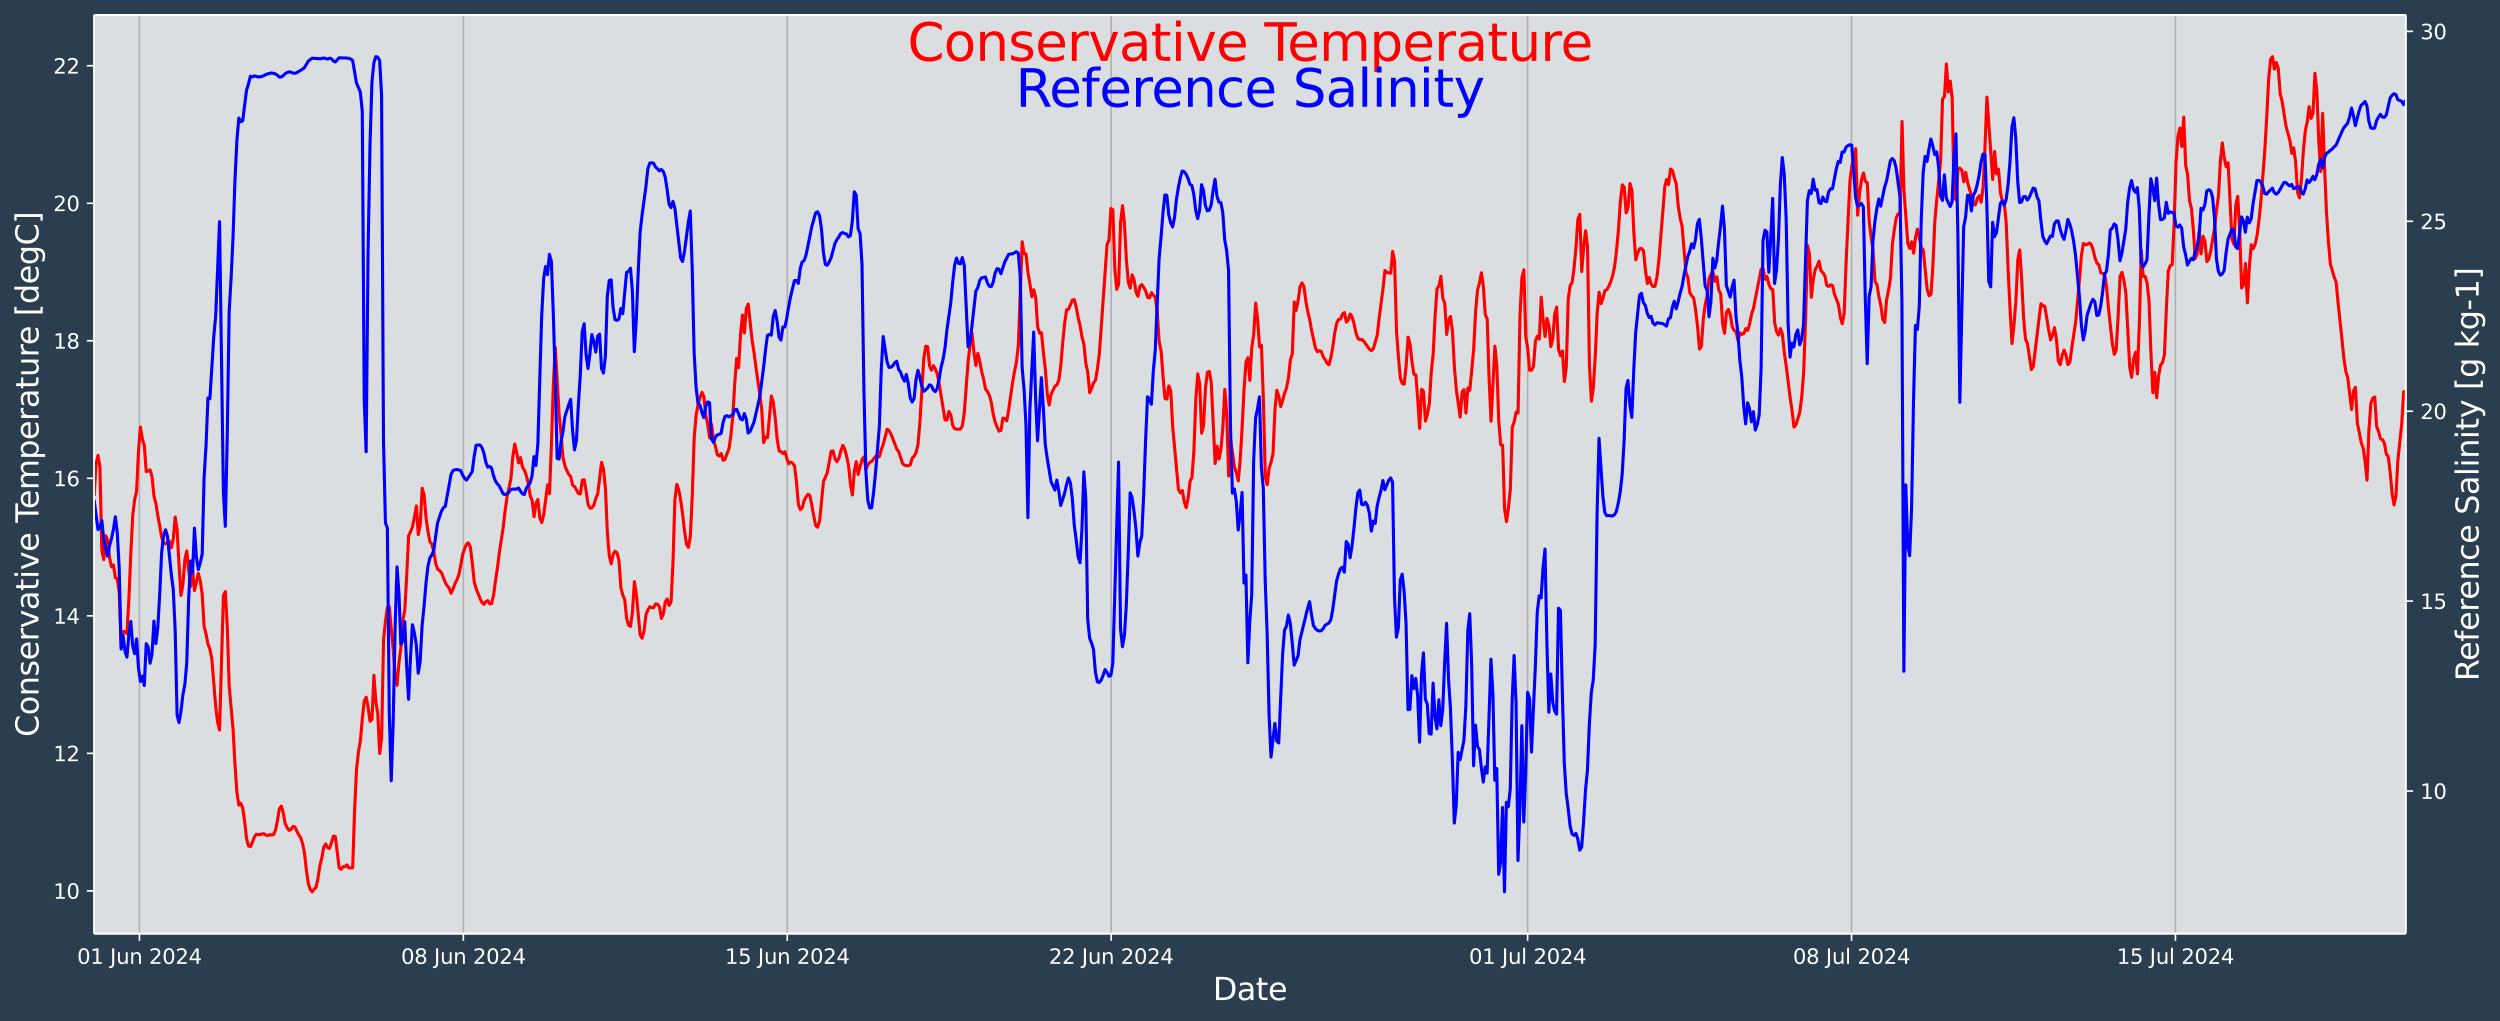
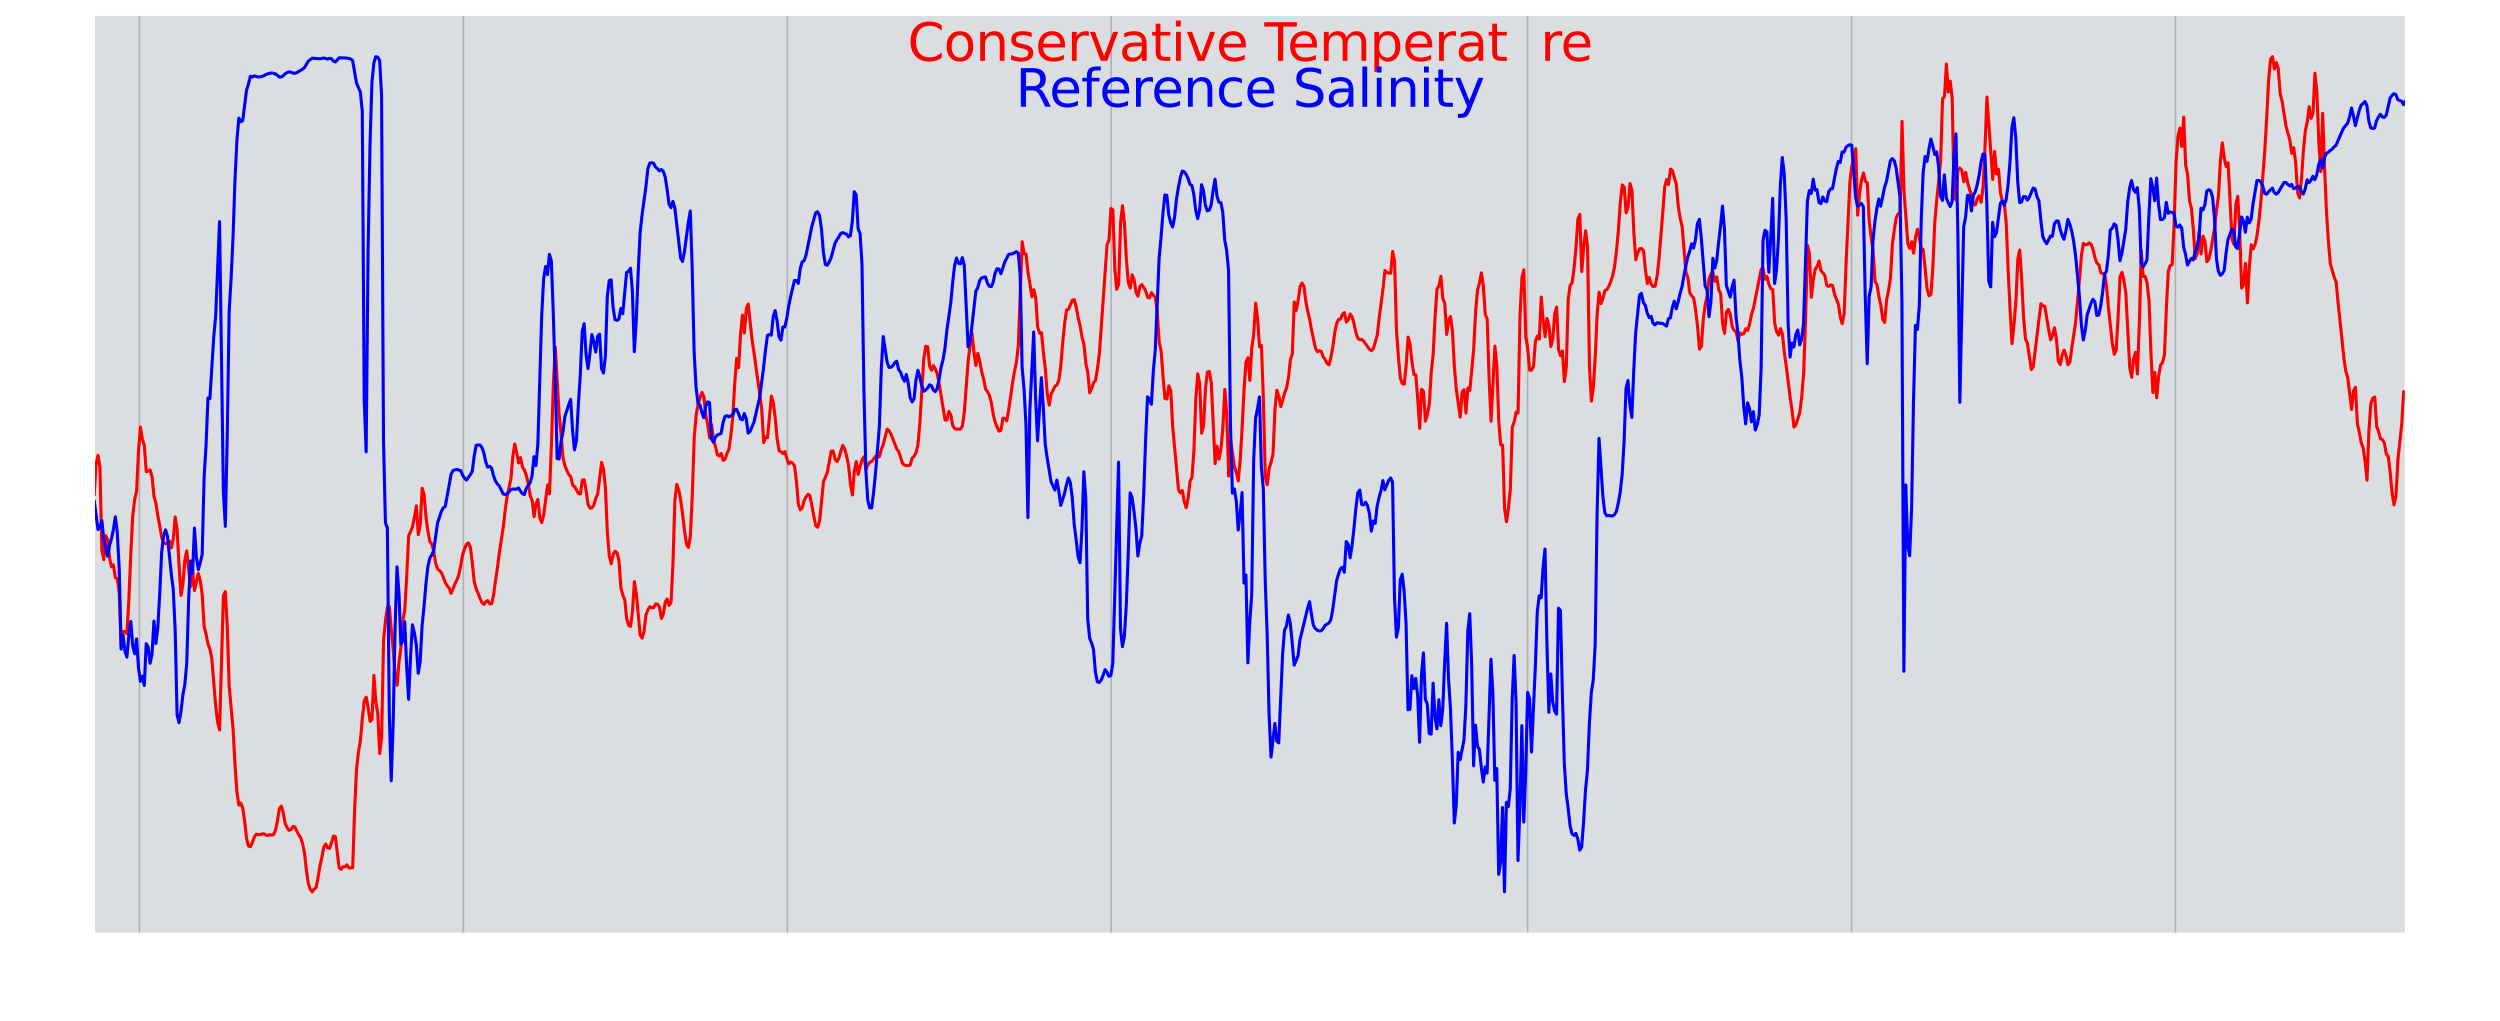
<svg xmlns="http://www.w3.org/2000/svg" xmlns:xlink="http://www.w3.org/1999/xlink" width="1206.9pt" height="493.12pt" version="1.1" viewBox="0 0 1206.9 493.12">
  <defs>
    <style type="text/css">*{stroke-linejoin: round; stroke-linecap: butt}</style>
  </defs>
  <g id="figure_1">
    <g id="patch_1">
-       <path d="m0 493.12h1206.9v-493.12h-1206.9z" fill="#2b3e50" />
-     </g>
+       </g>
    <g id="axes_1">
      <g id="patch_2">
        <path d="m45.442 450.72h1116v-443.52h-1116z" fill="#dbdee1" />
      </g>
      <g id="matplotlib.axis_1">
        <g id="xtick_1">
          <g id="line2d_1">
            <path d="m67.315 450.72v-443.52" clip-path="url(#p41178fe476)" fill="none" stroke="#b0b0b0" stroke-linecap="square" stroke-width=".8" />
          </g>
          <g id="line2d_2">
            <defs>
              <path id="m930bfb9e62" d="m0 0v3.5" stroke="#fff" stroke-width=".8" />
            </defs>
            <use x="67.315" y="450.72" fill="#ffffff" stroke="#ffffff" stroke-width=".8" xlink:href="#m930bfb9e62" />
          </g>
          <g id="text_1">
            <g transform="translate(37.237 465.32) scale(.1 -.1)" fill="#fff">
              <defs>
                <path id="DejaVuSans-30" transform="scale(.016)" d="m2034 4250q-487 0-733-480-245-479-245-1442 0-959 245-1439 246-480 733-480 491 0 736 480 246 480 246 1439 0 963-246 1442-245 480-736 480zm0 500q785 0 1199-621 414-620 414-1801 0-1178-414-1799-414-620-1199-620-784 0-1198 620-414 621-414 1799 0 1181 414 1801 414 621 1198 621z" />
                <path id="DejaVuSans-31" transform="scale(.016)" d="m794 531h1031v3560l-1122-225v575l1116 225h631v-4135h1031v-531h-2687v531z" />
                <path id="DejaVuSans-4a" transform="scale(.016)" d="m628 4666h631v-4341q0-844-320-1225t-1030-381h-240v531h197q418 0 590 235 172 234 172 840v4341z" />
                <path id="DejaVuSans-75" transform="scale(.016)" d="m544 1381v2119h575v-2097q0-497 193-746 194-248 582-248 465 0 735 297 271 297 271 810v1984h575v-3500h-575v538q-209-319-486-474-276-155-642-155-603 0-916 375-312 375-312 1097zm1447 2203z" />
                <path id="DejaVuSans-6e" transform="scale(.016)" d="m3513 2113v-2113h-575v2094q0 497-194 743-194 247-581 247-466 0-735-297-269-296-269-809v-1978h-578v3500h578v-544q207 316 486 472 280 156 646 156 603 0 912-373 310-373 310-1098z" />
-                 <path id="DejaVuSans-32" transform="scale(.016)" d="m1228 531h2203v-531h-2962v531q359 372 979 998 621 627 780 809 303 340 423 576 121 236 121 464 0 372-261 606-261 235-680 235-297 0-627-103-329-103-704-313v638q381 153 712 231 332 78 607 78 725 0 1156-363 431-362 431-968 0-288-108-546-107-257-392-607-78-91-497-524-418-433-1181-1211z" />
                <path id="DejaVuSans-34" transform="scale(.016)" d="m2419 4116-1594-2491h1594v2491zm-166 550h794v-3041h666v-525h-666v-1100h-628v1100h-2106v609l1940 2957z" />
              </defs>
              <use xlink:href="#DejaVuSans-30" />
              <use x="63.623" xlink:href="#DejaVuSans-31" />
              <use x="127.246" xlink:href="#DejaVuSans-20" />
              <use x="159.033" xlink:href="#DejaVuSans-4a" />
              <use x="188.525" xlink:href="#DejaVuSans-75" />
              <use x="251.904" xlink:href="#DejaVuSans-6e" />
              <use x="315.283" xlink:href="#DejaVuSans-20" />
              <use x="347.07" xlink:href="#DejaVuSans-32" />
              <use x="410.693" xlink:href="#DejaVuSans-30" />
              <use x="474.316" xlink:href="#DejaVuSans-32" />
              <use x="537.939" xlink:href="#DejaVuSans-34" />
            </g>
          </g>
        </g>
        <g id="xtick_2">
          <g id="line2d_3">
            <path d="m223.69 450.72v-443.52" clip-path="url(#p41178fe476)" fill="none" stroke="#b0b0b0" stroke-linecap="square" stroke-width=".8" />
          </g>
          <g id="line2d_4">
            <use x="223.686" y="450.72" fill="#ffffff" stroke="#ffffff" stroke-width=".8" xlink:href="#m930bfb9e62" />
          </g>
          <g id="text_2">
            <g transform="translate(193.61 465.32) scale(.1 -.1)" fill="#fff">
              <defs>
                <path id="DejaVuSans-38" transform="scale(.016)" d="m2034 2216q-450 0-708-241-257-241-257-662 0-422 257-663 258-241 708-241t709 242q260 243 260 662 0 421-258 662-257 241-711 241zm-631 268q-406 100-633 378-226 279-226 679 0 559 398 884 399 325 1092 325 697 0 1094-325t397-884q0-400-227-679-226-278-629-378 456-106 710-416 255-309 255-755 0-679-414-1042-414-362-1186-362-771 0-1186 362-414 363-414 1042 0 446 256 755 257 310 713 416zm-231 997q0-362 226-565 227-203 636-203 407 0 636 203 230 203 230 565 0 363-230 566-229 203-636 203-409 0-636-203-226-203-226-566z" />
              </defs>
              <use xlink:href="#DejaVuSans-30" />
              <use x="63.623" xlink:href="#DejaVuSans-38" />
              <use x="127.246" xlink:href="#DejaVuSans-20" />
              <use x="159.033" xlink:href="#DejaVuSans-4a" />
              <use x="188.525" xlink:href="#DejaVuSans-75" />
              <use x="251.904" xlink:href="#DejaVuSans-6e" />
              <use x="315.283" xlink:href="#DejaVuSans-20" />
              <use x="347.07" xlink:href="#DejaVuSans-32" />
              <use x="410.693" xlink:href="#DejaVuSans-30" />
              <use x="474.316" xlink:href="#DejaVuSans-32" />
              <use x="537.939" xlink:href="#DejaVuSans-34" />
            </g>
          </g>
        </g>
        <g id="xtick_3">
          <g id="line2d_5">
            <path d="m380.06 450.72v-443.52" clip-path="url(#p41178fe476)" fill="none" stroke="#b0b0b0" stroke-linecap="square" stroke-width=".8" />
          </g>
          <g id="line2d_6">
            <use x="380.056" y="450.72" fill="#ffffff" stroke="#ffffff" stroke-width=".8" xlink:href="#m930bfb9e62" />
          </g>
          <g id="text_3">
            <g transform="translate(349.98 465.32) scale(.1 -.1)" fill="#fff">
              <defs>
                <path id="DejaVuSans-35" transform="scale(.016)" d="m691 4666h2478v-532h-1900v-1143q137 47 274 70 138 23 276 23 781 0 1237-428 457-428 457-1159 0-753-469-1171-469-417-1322-417-294 0-599 50-304 50-629 150v635q281-153 581-228t634-75q541 0 856 284 316 284 316 772 0 487-316 771-315 285-856 285-253 0-505-56-251-56-513-175v2344z" />
              </defs>
              <use xlink:href="#DejaVuSans-31" />
              <use x="63.623" xlink:href="#DejaVuSans-35" />
              <use x="127.246" xlink:href="#DejaVuSans-20" />
              <use x="159.033" xlink:href="#DejaVuSans-4a" />
              <use x="188.525" xlink:href="#DejaVuSans-75" />
              <use x="251.904" xlink:href="#DejaVuSans-6e" />
              <use x="315.283" xlink:href="#DejaVuSans-20" />
              <use x="347.07" xlink:href="#DejaVuSans-32" />
              <use x="410.693" xlink:href="#DejaVuSans-30" />
              <use x="474.316" xlink:href="#DejaVuSans-32" />
              <use x="537.939" xlink:href="#DejaVuSans-34" />
            </g>
          </g>
        </g>
        <g id="xtick_4">
          <g id="line2d_7">
            <path d="m536.43 450.72v-443.52" clip-path="url(#p41178fe476)" fill="none" stroke="#b0b0b0" stroke-linecap="square" stroke-width=".8" />
          </g>
          <g id="line2d_8">
            <use x="536.426" y="450.72" fill="#ffffff" stroke="#ffffff" stroke-width=".8" xlink:href="#m930bfb9e62" />
          </g>
          <g id="text_4">
            <g transform="translate(506.35 465.32) scale(.1 -.1)" fill="#fff">
              <use xlink:href="#DejaVuSans-32" />
              <use x="63.623" xlink:href="#DejaVuSans-32" />
              <use x="127.246" xlink:href="#DejaVuSans-20" />
              <use x="159.033" xlink:href="#DejaVuSans-4a" />
              <use x="188.525" xlink:href="#DejaVuSans-75" />
              <use x="251.904" xlink:href="#DejaVuSans-6e" />
              <use x="315.283" xlink:href="#DejaVuSans-20" />
              <use x="347.07" xlink:href="#DejaVuSans-32" />
              <use x="410.693" xlink:href="#DejaVuSans-30" />
              <use x="474.316" xlink:href="#DejaVuSans-32" />
              <use x="537.939" xlink:href="#DejaVuSans-34" />
            </g>
          </g>
        </g>
        <g id="xtick_5">
          <g id="line2d_9">
            <path d="m737.47 450.72v-443.52" clip-path="url(#p41178fe476)" fill="none" stroke="#b0b0b0" stroke-linecap="square" stroke-width=".8" />
          </g>
          <g id="line2d_10">
            <use x="737.474" y="450.72" fill="#ffffff" stroke="#ffffff" stroke-width=".8" xlink:href="#m930bfb9e62" />
          </g>
          <g id="text_5">
            <g transform="translate(709.18 465.32) scale(.1 -.1)" fill="#fff">
              <defs>
                <path id="DejaVuSans-6c" transform="scale(.016)" d="m603 4863h575v-4863h-575v4863z" />
              </defs>
              <use xlink:href="#DejaVuSans-30" />
              <use x="63.623" xlink:href="#DejaVuSans-31" />
              <use x="127.246" xlink:href="#DejaVuSans-20" />
              <use x="159.033" xlink:href="#DejaVuSans-4a" />
              <use x="188.525" xlink:href="#DejaVuSans-75" />
              <use x="251.904" xlink:href="#DejaVuSans-6c" />
              <use x="279.688" xlink:href="#DejaVuSans-20" />
              <use x="311.475" xlink:href="#DejaVuSans-32" />
              <use x="375.098" xlink:href="#DejaVuSans-30" />
              <use x="438.721" xlink:href="#DejaVuSans-32" />
              <use x="502.344" xlink:href="#DejaVuSans-34" />
            </g>
          </g>
        </g>
        <g id="xtick_6">
          <g id="line2d_11">
            <path d="m893.84 450.72v-443.52" clip-path="url(#p41178fe476)" fill="none" stroke="#b0b0b0" stroke-linecap="square" stroke-width=".8" />
          </g>
          <g id="line2d_12">
            <use x="893.844" y="450.72" fill="#ffffff" stroke="#ffffff" stroke-width=".8" xlink:href="#m930bfb9e62" />
          </g>
          <g id="text_6">
            <g transform="translate(865.55 465.32) scale(.1 -.1)" fill="#fff">
              <use xlink:href="#DejaVuSans-30" />
              <use x="63.623" xlink:href="#DejaVuSans-38" />
              <use x="127.246" xlink:href="#DejaVuSans-20" />
              <use x="159.033" xlink:href="#DejaVuSans-4a" />
              <use x="188.525" xlink:href="#DejaVuSans-75" />
              <use x="251.904" xlink:href="#DejaVuSans-6c" />
              <use x="279.688" xlink:href="#DejaVuSans-20" />
              <use x="311.475" xlink:href="#DejaVuSans-32" />
              <use x="375.098" xlink:href="#DejaVuSans-30" />
              <use x="438.721" xlink:href="#DejaVuSans-32" />
              <use x="502.344" xlink:href="#DejaVuSans-34" />
            </g>
          </g>
        </g>
        <g id="xtick_7">
          <g id="line2d_13">
            <path d="m1050.2 450.72v-443.52" clip-path="url(#p41178fe476)" fill="none" stroke="#b0b0b0" stroke-linecap="square" stroke-width=".8" />
          </g>
          <g id="line2d_14">
            <use x="1050.214" y="450.72" fill="#ffffff" stroke="#ffffff" stroke-width=".8" xlink:href="#m930bfb9e62" />
          </g>
          <g id="text_7">
            <g transform="translate(1021.9 465.32) scale(.1 -.1)" fill="#fff">
              <use xlink:href="#DejaVuSans-31" />
              <use x="63.623" xlink:href="#DejaVuSans-35" />
              <use x="127.246" xlink:href="#DejaVuSans-20" />
              <use x="159.033" xlink:href="#DejaVuSans-4a" />
              <use x="188.525" xlink:href="#DejaVuSans-75" />
              <use x="251.904" xlink:href="#DejaVuSans-6c" />
              <use x="279.688" xlink:href="#DejaVuSans-20" />
              <use x="311.475" xlink:href="#DejaVuSans-32" />
              <use x="375.098" xlink:href="#DejaVuSans-30" />
              <use x="438.721" xlink:href="#DejaVuSans-32" />
              <use x="502.344" xlink:href="#DejaVuSans-34" />
            </g>
          </g>
        </g>
        <g id="text_8">
          <g transform="translate(585.52 482.8) scale(.15 -.15)" fill="#fff">
            <defs>
              <path id="BitstreamVeraSans-Roman-44" transform="scale(.016)" d="m1259 4147v-3628h763q966 0 1414 437 448 438 448 1382 0 937-448 1373t-1414 436h-763zm-631 519h1297q1356 0 1990-564 635-564 635-1764 0-1207-638-1773-637-565-1987-565h-1297v4666z" />
              <path id="BitstreamVeraSans-Roman-61" transform="scale(.016)" d="m2194 1759q-697 0-966-159t-269-544q0-306 202-486 202-179 548-179 479 0 768 339t289 901v128h-572zm1147 238v-1997h-575v531q-197-318-491-470t-719-152q-537 0-855 302-317 302-317 808 0 590 395 890 396 300 1180 300h807v57q0 397-261 614t-733 217q-300 0-585-72-284-72-546-216v532q315 122 612 182 297 61 578 61 760 0 1135-394 375-393 375-1193z" />
              <path id="BitstreamVeraSans-Roman-74" transform="scale(.016)" d="m1172 4494v-994h1184v-447h-1184v-1900q0-428 117-550t477-122h590v-481h-590q-666 0-919 248-253 249-253 905v1900h-422v447h422v994h578z" />
              <path id="BitstreamVeraSans-Roman-65" transform="scale(.016)" d="m3597 1894v-281h-2644q38-594 358-905t892-311q331 0 642 81t618 244v-544q-310-131-635-200t-659-69q-838 0-1327 487-489 488-489 1320 0 859 464 1363 464 505 1252 505 706 0 1117-455 411-454 411-1235zm-575 169q-6 471-264 752-258 282-683 282-481 0-770-272t-333-766l2050 4z" />
            </defs>
            <use xlink:href="#BitstreamVeraSans-Roman-44" />
            <use x="77.002" xlink:href="#BitstreamVeraSans-Roman-61" />
            <use x="138.281" xlink:href="#BitstreamVeraSans-Roman-74" />
            <use x="177.49" xlink:href="#BitstreamVeraSans-Roman-65" />
          </g>
        </g>
      </g>
      <g id="matplotlib.axis_2">
        <g id="ytick_1">
          <g id="line2d_15">
            <defs>
-               <path id="mb3ece8e671" d="m0 0h-3.5" stroke="#fff" stroke-width=".8" />
-             </defs>
+               </defs>
            <use x="45.442" y="430.082" fill="#ffffff" stroke="#ffffff" stroke-width=".8" xlink:href="#mb3ece8e671" />
          </g>
          <g id="text_9">
            <g transform="translate(25.717 433.88) scale(.1 -.1)" fill="#fff">
              <use xlink:href="#DejaVuSans-31" />
              <use x="63.623" xlink:href="#DejaVuSans-30" />
            </g>
          </g>
        </g>
        <g id="ytick_2">
          <g id="line2d_16">
            <use x="45.442" y="363.691" fill="#ffffff" stroke="#ffffff" stroke-width=".8" xlink:href="#mb3ece8e671" />
          </g>
          <g id="text_10">
            <g transform="translate(25.717 367.49) scale(.1 -.1)" fill="#fff">
              <use xlink:href="#DejaVuSans-31" />
              <use x="63.623" xlink:href="#DejaVuSans-32" />
            </g>
          </g>
        </g>
        <g id="ytick_3">
          <g id="line2d_17">
            <use x="45.442" y="297.301" fill="#ffffff" stroke="#ffffff" stroke-width=".8" xlink:href="#mb3ece8e671" />
          </g>
          <g id="text_11">
            <g transform="translate(25.717 301.1) scale(.1 -.1)" fill="#fff">
              <use xlink:href="#DejaVuSans-31" />
              <use x="63.623" xlink:href="#DejaVuSans-34" />
            </g>
          </g>
        </g>
        <g id="ytick_4">
          <g id="line2d_18">
            <use x="45.442" y="230.91" fill="#ffffff" stroke="#ffffff" stroke-width=".8" xlink:href="#mb3ece8e671" />
          </g>
          <g id="text_12">
            <g transform="translate(25.717 234.71) scale(.1 -.1)" fill="#fff">
              <defs>
                <path id="DejaVuSans-36" transform="scale(.016)" d="m2113 2584q-425 0-674-291-248-290-248-796 0-503 248-796 249-292 674-292t673 292q248 293 248 796 0 506-248 796-248 291-673 291zm1253 1979v-575q-238 112-480 171-242 60-480 60-625 0-955-422-329-422-376-1275 184 272 462 417 279 145 613 145 703 0 1111-427 408-426 408-1160 0-719-425-1154-425-434-1131-434-810 0-1238 620-428 621-428 1799 0 1106 525 1764t1409 658q238 0 480-47t505-140z" />
              </defs>
              <use xlink:href="#DejaVuSans-31" />
              <use x="63.623" xlink:href="#DejaVuSans-36" />
            </g>
          </g>
        </g>
        <g id="ytick_5">
          <g id="line2d_19">
            <use x="45.442" y="164.52" fill="#ffffff" stroke="#ffffff" stroke-width=".8" xlink:href="#mb3ece8e671" />
          </g>
          <g id="text_13">
            <g transform="translate(25.717 168.32) scale(.1 -.1)" fill="#fff">
              <use xlink:href="#DejaVuSans-31" />
              <use x="63.623" xlink:href="#DejaVuSans-38" />
            </g>
          </g>
        </g>
        <g id="ytick_6">
          <g id="line2d_20">
            <use x="45.442" y="98.129" fill="#ffffff" stroke="#ffffff" stroke-width=".8" xlink:href="#mb3ece8e671" />
          </g>
          <g id="text_14">
            <g transform="translate(25.717 101.93) scale(.1 -.1)" fill="#fff">
              <use xlink:href="#DejaVuSans-32" />
              <use x="63.623" xlink:href="#DejaVuSans-30" />
            </g>
          </g>
        </g>
        <g id="ytick_7">
          <g id="line2d_21">
            <use x="45.442" y="31.739" fill="#ffffff" stroke="#ffffff" stroke-width=".8" xlink:href="#mb3ece8e671" />
          </g>
          <g id="text_15">
            <g transform="translate(25.717 35.538) scale(.1 -.1)" fill="#fff">
              <use xlink:href="#DejaVuSans-32" />
              <use x="63.623" xlink:href="#DejaVuSans-32" />
            </g>
          </g>
        </g>
        <g id="text_16">
          <g transform="translate(18.598 355.76) rotate(-90) scale(.15 -.15)" fill="#fff">
            <defs>
              <path id="BitstreamVeraSans-Roman-43" transform="scale(.016)" d="m4122 4306v-665q-319 297-680 443-361 147-767 147-800 0-1225-489t-425-1414q0-922 425-1411t1225-489q406 0 767 147t680 444v-660q-331-225-702-338-370-112-782-112-1060 0-1670 648-609 649-609 1771 0 1125 609 1773 610 649 1670 649 418 0 788-111 371-111 696-333z" />
              <path id="BitstreamVeraSans-Roman-6f" transform="scale(.016)" d="m1959 3097q-462 0-731-361t-269-989 267-989q268-361 733-361 460 0 728 362 269 363 269 988 0 622-269 986-268 364-728 364zm0 487q750 0 1178-488 429-487 429-1349 0-859-429-1349-428-489-1178-489-753 0-1180 489-426 490-426 1349 0 862 426 1349 427 488 1180 488z" />
              <path id="BitstreamVeraSans-Roman-6e" transform="scale(.016)" d="m3513 2113v-2113h-575v2094q0 497-194 743-194 247-581 247-466 0-735-297-269-296-269-809v-1978h-578v3500h578v-544q207 316 486 472 280 156 646 156 603 0 912-373 310-373 310-1098z" />
              <path id="BitstreamVeraSans-Roman-73" transform="scale(.016)" d="m2834 3397v-544q-243 125-506 187-262 63-544 63-428 0-642-131t-214-394q0-200 153-314t616-217l197-44q612-131 870-370t258-667q0-488-386-773-386-284-1061-284-281 0-586 55t-642 164v594q319-166 628-249 309-82 613-82 406 0 624 139 219 139 219 392 0 234-158 359-157 125-692 241l-200 47q-534 112-772 345-237 233-237 639 0 494 350 762 350 269 994 269 318 0 599-47 282-46 519-140z" />
              <path id="BitstreamVeraSans-Roman-72" transform="scale(.016)" d="m2631 2963q-97 56-211 82-114 27-251 27-488 0-749-317t-261-911v-1844h-578v3500h578v-544q182 319 472 473 291 155 707 155 59 0 131-8 72-7 159-23l3-590z" />
              <path id="BitstreamVeraSans-Roman-76" transform="scale(.016)" d="m191 3500h609l1094-2937 1094 2937h609l-1313-3500h-781l-1312 3500z" />
              <path id="BitstreamVeraSans-Roman-69" transform="scale(.016)" d="m603 3500h575v-3500h-575v3500zm0 1363h575v-729h-575v729z" />
              <path id="BitstreamVeraSans-Roman-54" transform="scale(.016)" d="m-19 4666h3947v-532h-1656v-4134h-634v4134h-1657v532z" />
              <path id="BitstreamVeraSans-Roman-6d" transform="scale(.016)" d="m3328 2828q216 388 516 572t706 184q547 0 844-383 297-382 297-1088v-2113h-578v2094q0 503-179 746-178 244-543 244-447 0-707-297-259-296-259-809v-1978h-578v2094q0 506-178 748t-550 242q-441 0-701-298-259-298-259-808v-1978h-578v3500h578v-544q197 322 472 475t653 153q382 0 649-194 267-193 395-562z" />
              <path id="BitstreamVeraSans-Roman-70" transform="scale(.016)" d="m1159 525v-1856h-578v4831h578v-531q182 312 458 463 277 152 661 152 638 0 1036-506 399-506 399-1331t-399-1332q-398-506-1036-506-384 0-661 152-276 152-458 464zm1957 1222q0 634-261 995t-717 361q-457 0-718-361t-261-995 261-995 718-361q456 0 717 361t261 995z" />
-               <path id="BitstreamVeraSans-Roman-75" transform="scale(.016)" d="m544 1381v2119h575v-2097q0-497 193-746 194-248 582-248 465 0 735 297 271 297 271 810v1984h575v-3500h-575v538q-209-319-486-474-276-155-642-155-603 0-916 375-312 375-312 1097z" />
              <path id="BitstreamVeraSans-Roman-5b" transform="scale(.016)" d="m550 4863h1325v-447h-750v-4813h750v-447h-1325v5707z" />
              <path id="BitstreamVeraSans-Roman-64" transform="scale(.016)" d="m2906 2969v1894h575v-4863h-575v525q-181-312-458-464-276-152-664-152-634 0-1033 506-398 507-398 1332t398 1331q399 506 1033 506 388 0 664-152 277-151 458-463zm-1959-1222q0-634 261-995t717-361 718 361q263 361 263 995t-263 995q-262 361-718 361t-717-361-261-995z" />
              <path id="BitstreamVeraSans-Roman-67" transform="scale(.016)" d="m2906 1791q0 625-258 968-257 344-723 344-462 0-720-344-258-343-258-968 0-622 258-966t720-344q466 0 723 344 258 344 258 966zm575-1357q0-893-397-1329-396-436-1215-436-303 0-572 45t-522 139v559q253-137 500-202 247-66 503-66 566 0 847 295t281 892v285q-178-310-456-463t-666-153q-643 0-1037 490-394 491-394 1301 0 812 394 1302 394 491 1037 491 388 0 666-153t456-462v531h575v-3066z" />
              <path id="BitstreamVeraSans-Roman-5d" transform="scale(.016)" d="m1947 4863v-5707h-1325v447h747v4813h-747v447h1325z" />
            </defs>
            <use xlink:href="#BitstreamVeraSans-Roman-43" />
            <use x="69.824" xlink:href="#BitstreamVeraSans-Roman-6f" />
            <use x="131.006" xlink:href="#BitstreamVeraSans-Roman-6e" />
            <use x="194.385" xlink:href="#BitstreamVeraSans-Roman-73" />
            <use x="246.484" xlink:href="#BitstreamVeraSans-Roman-65" />
            <use x="308.008" xlink:href="#BitstreamVeraSans-Roman-72" />
            <use x="349.121" xlink:href="#BitstreamVeraSans-Roman-76" />
            <use x="408.301" xlink:href="#BitstreamVeraSans-Roman-61" />
            <use x="469.58" xlink:href="#BitstreamVeraSans-Roman-74" />
            <use x="508.789" xlink:href="#BitstreamVeraSans-Roman-69" />
            <use x="536.572" xlink:href="#BitstreamVeraSans-Roman-76" />
            <use x="595.752" xlink:href="#BitstreamVeraSans-Roman-65" />
            <use x="657.275" xlink:href="#BitstreamVeraSans-Roman-20" />
            <use x="689.062" xlink:href="#BitstreamVeraSans-Roman-54" />
            <use x="733.146" xlink:href="#BitstreamVeraSans-Roman-65" />
            <use x="794.67" xlink:href="#BitstreamVeraSans-Roman-6d" />
            <use x="892.082" xlink:href="#BitstreamVeraSans-Roman-70" />
            <use x="955.559" xlink:href="#BitstreamVeraSans-Roman-65" />
            <use x="1017.082" xlink:href="#BitstreamVeraSans-Roman-72" />
            <use x="1058.195" xlink:href="#BitstreamVeraSans-Roman-61" />
            <use x="1119.475" xlink:href="#BitstreamVeraSans-Roman-74" />
            <use x="1158.684" xlink:href="#BitstreamVeraSans-Roman-75" />
            <use x="1222.062" xlink:href="#BitstreamVeraSans-Roman-72" />
            <use x="1260.926" xlink:href="#BitstreamVeraSans-Roman-65" />
            <use x="1322.449" xlink:href="#BitstreamVeraSans-Roman-20" />
            <use x="1354.236" xlink:href="#BitstreamVeraSans-Roman-5b" />
            <use x="1393.25" xlink:href="#BitstreamVeraSans-Roman-64" />
            <use x="1456.727" xlink:href="#BitstreamVeraSans-Roman-65" />
            <use x="1518.25" xlink:href="#BitstreamVeraSans-Roman-67" />
            <use x="1581.727" xlink:href="#BitstreamVeraSans-Roman-43" />
            <use x="1651.551" xlink:href="#BitstreamVeraSans-Roman-5d" />
          </g>
        </g>
      </g>
      <g id="line2d_22">
        <path d="m45.442 239.45 0.931-15.367 0.931-4.245 0.931 5.592 0.931 40.291 0.931 4.457 0.931-11.621 0.931 2.006 0.931 8.783 0.931 4.298 0.931-0.927 0.931 6.165 0.931 0.533 0.931 6.458 0.931 25.977 0.931-6.933 0.931-0.084 0.931 1.113 0.931-16.503 0.931-21.965 0.931-18.546 0.931-7.808 0.931-3.932 0.931-19.509 0.931-11.502 0.931 5.885 0.931 2.874 0.931 12.72 0.931-0.281 0.931-0.542 0.931 3.289 0.931 9.341 0.931 3.511 0.931 5.966 0.931 4.914 0.931 5.548 0.931 2.775 0.931 0.335 0.931-0.491 0.931-0.818 0.931 3.245 0.931-4.168 0.931-10.694 0.931 6.214 0.931 17.015 0.931 14.608 0.931-5.38 0.931-11.724 0.931-4.38 0.931 9.191 0.931 7.964 0.931-8.077 0.931 10.08 1.862-8.28 0.931 3.571 0.931 6.499 0.931 15.576 0.931 3.671 0.931 4.798 0.931 2.42 0.931 4.769 1.862 22.896 0.931 7.633 0.931 3.763 1.862-64.868 0.931-1.966 0.931 16.861 0.931 28.915 1.862 20.646 0.931 17.053 0.931 13.345 0.931 6.236 0.931-0.937 0.931 2.294 0.931 6.384 0.931 8.468 0.931 3.567 0.931 0.344 0.931-2.098 0.931-2.503 0.931-1.442 0.931 0.209 0.931-0.004 0.931-0.316 0.931-0.109 0.931 0.637 0.931 0.268 0.931-0.511 0.931 0.252 0.931-0.229 0.931-2.171 0.931-4.49 0.931-5.786 0.931-1.313 0.931 3.101 0.931 5.323 0.931 1.958 0.931 1.348 0.931-0.432 0.931-1.414 0.931 0.145 1.862 3.825 0.931 1.299 0.931 2.884 0.931 4.371 0.931 8.428 0.931 6.604 0.931 2.752 0.931 1.215 0.931-1.305 0.931-0.732 0.931-4.52 0.931-6.035 0.931-3.804 0.931-5.225 0.931-1.491 0.931 1.772 0.931 0.347 0.931-2.751 0.931-3.164 0.931 0.176 1.862 15.174 0.931 0.68 0.931-1.271 0.931-0.002 0.931-0.908 0.931 1.538 1.862-0.118 0.931-27.96 0.931-19.739 0.931-8.245 0.931-5.47 0.931-10.603 0.931-8.507 0.931-1.816 0.931 4.938 0.931 6.722 0.931-0.886 0.931-21.331 0.931 12.77 0.931 5.762 0.931 19.225 0.931-7.53 0.931-47.327 0.931-9.196 0.931-6.571 0.931-0.33 0.931 11.198 0.931 9.39 0.931 12.701 0.931 4.742 0.931-11.169 0.931-6.995 0.931-13.267 0.931-4.929 0.931-16.581 0.931-19.335 0.931-1.886 0.931-2.413 0.931-4.654 0.931-5.405 0.931 13.842 0.931-4.568 0.931-17.782 0.931 3.082 0.931 11.001 0.931 6.796 0.931 4.856 0.931 1.237 0.931 3.296 0.931 5.953 0.931 2.787 0.931 0.696 0.931 1.037 1.862 4.765 0.931 1.588 0.931 1.096 0.931 2.54 0.931-2.147 0.931-2.54 0.931-1.803 0.931-2.522 0.931-4.518 0.931-5.179 0.931-2.877 0.931-2.16 0.931-0.602 0.931 2.09 0.931 7.691 0.931 9.052 0.931 3.278 0.931 2.238 0.931 2.535 0.931 1.89 0.931 0.904 0.931-1.36 0.931-0.465 0.931 1.522 0.931-0.039 0.931-4.029 0.931-7.037 0.931-6.117 0.931-7.382 1.862-12.223 0.931-8.023 0.931-6.797 1.862-8.723 0.931-10.769 0.931-5.964 0.931 4.174 0.931 4.948 0.931-2.592 0.931 4.629 0.931 1.391 0.931 2.73 0.931 3.856 0.931 5.814 0.931 2.274 0.931 7.819 0.931-6.332 0.931-1.991 0.931 9.039 0.931 2.209 0.931-3.769 1.862-14.448 0.931 4.257 0.931-23.842 0.931-28.961 0.931-17.905 1.862 32.553 0.931 9.538 0.931 11.196 0.931 3.919 0.931 2.305 0.931 1.894 0.931 1.032 0.931 4.163 0.931 0.618 1.862 3.353 0.931 0.233 0.931-6.655 0.931-0.193 0.931 5.517 0.931 6.412 0.931 1.782 0.931-0.176 0.931-1.294 0.931-3.296 0.931-2.193 1.862-15.148 0.931 3.233 0.931 9.251 0.931 21.582 0.931 11.12 0.931 3.769 0.931-4.583 0.931-1.505 0.931 0.771 0.931 3.615 0.931 13.204 0.931 3.642 0.931 2.175 0.931 9.186 0.931 3.15 0.931 0.565 0.931-6.975 0.931-14.634 0.931 5.888 1.862 19.924 0.931 1.489 0.931-3.333 0.931-7.872 0.931-2.494 0.931-1.518 0.931 0.482 0.931 0.018 0.931-1.806 0.931 0.078 0.931 1.397 0.931 5.506 0.931-2.091 0.931-5.806 0.931-1.506 0.931 3.116 0.931-1.589 0.931-19.001 0.931-30.5 0.931-7.327 0.931 2.663 0.931 4.992 0.931 6.778 0.931 8.229 0.931 6.253 0.931 1.495 0.931-5.398 0.931-19.747 0.931-27.79 0.931-10.923 0.931-5.241 0.931-3.204 0.931-2.542 0.931 2.018 0.931 8.942 0.931 4.501 0.931 6.518 0.931-6.443 0.931 7.547 0.931 2.967 0.931 4.086 0.931 0.624 0.931-1.209 0.931 3.279 0.931-0.527 0.931-2.757 0.931-2.176 0.931-6.625 0.931-9.06 0.931-15.99 0.931-12.095 0.931 4.506 0.931-16.056 0.931-9.346 0.931 8.617 0.931-11.791 0.931-2.16 1.862 17.408 0.931 5.986 0.931 7.126 1.862 13.174 0.931 7.157 0.931 16.044 0.931-2.741 0.931 0.394 1.862-20.113 0.931 3.161 0.931 7.475 0.931 10.197 0.931 5.583 0.931 0.462 0.931 0.868 0.931-0.926 0.931 3.279 0.931 2.604 0.931-0.854 0.931 0.493 0.931 1.411 0.931 7.676 0.931 10.913 0.931 2.517 0.931-0.905 0.931-3.566 0.931-1.771 0.931-1.218 0.931 0.66 1.862 9.968 0.931 4.527 0.931 0.782 0.931-3.208 1.862-18.785 1.862-4.46 1.862-10.293 0.931-0.076 0.931 3.906 0.931 1.24 0.931-1.693 0.931-3.398 0.931-2.79 0.931 1.706 0.931 3.491 0.931 4.652 0.931 8.974 0.931 5.152 0.931-11.506 0.931-4.609 0.931 6.161 0.931-3.886 0.931-3.287 0.931-1.318 0.931 6.061 0.931-2.135 0.931-1.298 0.931-0.381 1.862-2.493 0.931 0.341 0.931-0.227 0.931-3.438 0.931-2.477 1.862-7.294 0.931 0.728 0.931 1.699 1.862 4.709 0.931 2.516 0.931 1.217 1.862 5.704 0.931 0.808 0.931 0.22 0.931 0.067 0.931-0.451 0.931-3.306 0.931-0.856 0.931-1.77 0.931-3.969 0.931-10.938 1.862-30.479 0.931-5.926 0.931 0.184 0.931 9.354 0.931 2.029 0.931-2.205 0.931 1.648 0.931 2.393 0.931 4.869 2.792 17.266 0.931 0.075 0.931-4.146 0.931 1.633 0.931 5.185 0.931 1.469 0.931 0.291 1.862-0.055 0.931-1.51 0.931-6.631 1.862-24.801 0.931-7.623 0.931-5.766 0.931 9.124 0.931 6.527 0.931-5.87 0.931 3.845 0.931 5.007 0.931 3.498 0.931 4.851 0.931 1.253 0.931 1.777 0.931 3.494 0.931 5.717 0.931 3.78 0.931 2.336 0.931 1.998 0.931-0.375 0.931-5.916 0.931 0.141 0.931 1.183 0.931-5.392 1.862-12.918 0.931-5.482 0.931-4.479 0.931-8.133 1.862-50.068 0.931 5.785 0.931 0.153 0.931 8.991 0.931 5.289 0.931 6.342 0.931-3.386 0.931 3.705 0.931 14.184 0.931 3.078 0.931-0.266 0.931 9.698 0.931 7.973 0.931 12.075 0.931 5.208 0.931-5.276 1.862-3.826 0.931-0.617 0.931-2.329 0.931-6.961 0.931-11.089 0.931-9.267 0.931-6.629 0.931-0.222 1.862-4.471 0.931-0.211 0.931 3.578 0.931 5.164 0.931 3.796 0.931 5.543 0.931 3.49 0.931 9.27 0.931 4.342 0.931 9.773 0.931-2.121 0.931-2.743 0.931-1.09 0.931-5.641 0.931-7.289 3.723-52.686 0.931-2.132 0.931-15.297 0.931 0.708 0.931 28.336 0.931 9.994 0.931-2.412 0.931-29.807 0.931-8.13 0.931 8.622 0.931 17.308 0.931 11.178 0.931 2.67 0.931-6.388 0.931 2.389 0.931 5.953 0.931 2.009 0.931-4.731 0.931-0.908 0.931 1.355 0.931 1.75 0.931 3.048 0.931 0.259 0.931-2.51 0.931 1.238 0.931 0.975 0.931 7.302 0.931 14.297 0.931 4.305 0.931 12.397 0.931 10.555 0.931 0.284 0.931-6.346 0.931 2.385 0.931 17.352 2.792 30.327 0.931 1.57 0.931-1.137 0.931 5.4 0.931 2.919 0.931-4.65 0.931-8.161 0.931-1.889 0.931-12.815 0.931-25.294 0.931-11.847 0.931 4.712 0.931 23.956 0.931-3.528 0.931-18.234 0.931-7.708 0.931-0.335 0.931 5.473 1.862 39.026 0.931-8.434 0.931 6.229 0.931-4.701 0.931-10.448 0.931-18.481 0.931 11.263 0.931 30.548 0.931-17.028 0.931 5.849 0.931 6.797 0.931 2.753 0.931 4.008 0.931-10.33 0.931-15.579 0.931-18.637 0.931-12.896 0.931-2.061 0.931 10.971 0.931-15.984 0.931-6.248 0.931-15.083 0.931 7.527 0.931 13.568 0.931-0.716 0.931 26.153 0.931 37.408 0.931 3.727 0.931-8.019 0.931-2.838 0.931-4.086 0.931-21.276 0.931-9.369 0.931 2.836 0.931 5.037 0.931-2.944 0.931-3.561 0.931-2.463 0.931-4.889 0.931-8.687 0.931-2.923 0.931-25.039 0.931 4.093 0.931-4.715 0.931-6.703 0.931-1.851 0.931 1.587 0.931 7.17 0.931 5.037 0.931 3.833 0.931 5.314 1.862 8.476 0.931 1.787 0.931-0.503 0.931 0.345 0.931 2.636 0.931 1.245 0.931 1.867 0.931 0.701 0.931-3.528 0.931-5.17 0.931-6.915 0.931-4.403 0.931-1.917 0.931-0.118 0.931-2.433 0.931-0.728 0.931 4.604 0.931-1.044 0.931-2.85 0.931 1.395 0.931 3.359 0.931 4.404 0.931 2.664 0.931 0.557 0.931-0.113 0.931 0.85 2.792 3.933 0.931 0.666 0.931-1.028 1.862-6.367 0.931-8.254 1.862-14.219 0.931-8.858 0.931 1.002 1.862 0.325 0.931-10.524 0.931 4.728 0.931 33.691 0.931 12.614 0.931 10.269 0.931 2.44 0.931 0.341 0.931-8.899 0.931-13.828 0.931 3.306 0.931 8.424 0.931 6.21 0.931 0.266 0.931 11.692 0.931 14.18 0.931-18.89 0.931 0.973 0.931 14.4 0.931-3.171 0.931-5.052 0.931-15.34 0.931-8.766 0.931-18.174 0.931-13.404 0.931-1.306 0.931-4.699 0.931 10.628 0.931 2.43 0.931 15.033 0.931-6.875 0.931-1.806 0.931 7.185 0.931 17.117 0.931 11.078 1.862 13.189 0.931-12.128 0.931-1.164 0.931 11.327 0.931-12.129 0.931 1.169 1.862-19.847 0.931-18.248 0.931-10.41 0.931-3.299 0.931-4.953 0.931 6.444 0.931 13.738 0.931 2.148 0.931 28.995 0.931 20.342 1.862-36.245 0.931 9.493 0.931 26.684 0.931 11.488 0.931 0.114 0.931 30.629 0.931 6.339 0.931-6.5 0.931-9.132 0.931-30.012 0.931-2.56 0.931-4.722 0.931 0.42 0.931-47.199 0.931-18.003 0.931-3.879 0.931 32.404 0.931 5.583 0.931 10.475 0.931-0.056 0.931-1.782 0.931-12.216 0.931-2.425 0.931 1.465 0.931-20.279 0.931 11.051 0.931 7.995 0.931-8.728 0.931 3.414 0.931 10.163 0.931-3.855 0.931-11.923 0.931-3.3 0.931 20.537 0.931 2.96 0.931-2.302 0.931 14.74 0.931-6.974 0.931-32.894 0.931-6.557 0.931-1.236 0.931-6.873 0.931-10.103 0.931-13.652 0.931-2.409 0.931 27.633 0.931-11.734 0.931-8.005 0.931 7.733 0.931 57.582 0.931 16.974 0.931-6.535 0.931-15.053 0.931-20.863 0.931-10.145 0.931 5.509 0.931-2.61 0.931-3.717 0.931-0.361 0.931-1.642 0.931-2.161 0.931-2.937 0.931-4.401 0.931-7.623 0.931-9.936 0.931-13.601 0.931-8.365 0.931 1.07 0.931 12.44 0.931-2.694 0.931-11.45 0.931 3.247 0.931 20.481 0.931 13.105 0.931-3.278 0.931-2.065 0.931-0.159 0.931 1.055 0.931 9.348 0.931 6.543 0.931-2.909 0.931 3.2 0.931 1.19 0.931-0.17 0.931-4.583 0.931-8.245 1.862-22.825 0.931-12.319 0.931-3.581 0.931 2.447 0.931-7.491 0.931 0.688 0.931 3.589 0.931 2.981 0.931 10.63 0.931 5.849 0.931 3.877 1.862 22.283 0.931 2.517 0.931 7.359 0.931 1.47 0.931 1.005 0.931 5.747 0.931 7.853 0.931 11.095 0.931-1.333 0.931-13.112 0.931-7.094 0.931-3.981 0.931-8.576 0.931-2.148 0.931-1.081 0.931 4.623 0.931-2.149 0.931 6.311 0.931 1.707 0.931 14.459 0.931 4.75 0.931-10.226 0.931-1.329 0.931 2.582 0.931 5.869 0.931 1.67 0.931 0.779 0.931 4.166 0.931-3.715 0.931 0.73 0.931-0.385 0.931-2.403 0.931 0.868 0.931-3.124 0.931-4.671 0.931-2.923 3.723-18.886 0.931-0.245 0.931 5.149 0.931-1.364 0.931 3.845 0.931 2.097 0.931 0.377 0.931 16.167 0.931 4.238 0.931 1.61 0.931-3.153 0.931 2.708 0.931 9.051 0.931 6.468 1.862 15.051 0.931 6.402 0.931 7.861 0.931-1.131 1.862-5.901 0.931-7.407 0.931-11.524 0.931-25.67 0.931-36.123 0.931 4.047 0.931 21.042 0.931-8.503 0.931-4.989 0.931-1.469 0.931-2.531 0.931 4.746 0.931 0.927 0.931 1.374 0.931 4.741 0.931 0.474 0.931-0.766 0.931 0.349 0.931 4.245 1.862 4.761 0.931 6.235 0.931 3.173 0.931-4.973 0.931-24.345 1.862-39.607 0.931-7.206 0.931-3.371 0.931-4.996 0.931 32.101 0.931-10.518 0.931-6.487 0.931-3.361 0.931 4.023 0.931 0.789 0.931 18.671 0.931 7.67 0.931 6.434 0.931 14.862 0.931 1.408 0.931 5.79 0.931 4.16 0.931 6.833 0.931 1.552 0.931-10.961 0.931-4.571 0.931-5.877 0.931-16.483 0.931-6.982 0.931-5.724 0.931-1.929 0.931-0.221 0.931-44.316 0.931 33.446 1.862 25.451 0.931 2.407 0.931-3.251 0.931 5.527 0.931-7.775 0.931-3.822 1.862 8.958 0.931 1.004 1.862 18.895 0.931 3.301 0.931-0.696 0.931-13.683 0.931-21.598 0.931-10.509 0.931-8.623 0.931-10.197 0.931-29.73 0.931-1.126 0.931-15.727 0.931 13.54 0.931-5.254 0.931 8.419 0.931 47.941 0.931 0.902 0.931-15.051 0.931-0.233 0.931 1.057 0.931 5.527 0.931-4.565 0.931 4.907 0.931 3.518 0.931 2.441 0.931 4.556 0.931 0.311 0.931-3.123 0.931-1.242 0.931 3.11 0.931-7.175 0.931-19.489 0.931-24.129 2.792 39.799 0.931-13.516 0.931 10.831 0.931-2.184 0.931 11.25 0.931 4.07 0.931 1.022 0.931 9.55 0.931 22.97 0.931 19.02 0.931 16.245 0.931-8.997 0.931-11.38 0.931-20.305 0.931-4.555 0.931 14.08 0.931 18.735 0.931 10.275 0.931 2.038 1.862 12.596 0.931-1.415 2.792-23.03 0.931-7.346 0.931 1.077 0.931 0.16 1.862 11.377 0.931 4.853 0.931-2.236 0.931-3.659 0.931 5.31 0.931 10.835 0.931 1.675 0.931-4.583 0.931-2.386 0.931 2.591 0.931 4.423 0.931-1.244 0.931-6.924 1.862-12.5 1.862-20.636 0.931-11.64 0.931-5.603 0.931 0.624 0.931-0.038 0.931-0.826 0.931 0.619 0.931 2.62 0.931 3.861 0.931 2.642 0.931 0.839 0.931 3.812 0.931 0.42 0.931 0.137 0.931 6.236 0.931 10.395 1.862 16.972 0.931 5.226 0.931-2.087 0.931-16.304 0.931-19.16 0.931-1.999 0.931 3.918 0.931 6.145 1.862 35.682 0.931 4.896 0.931-8.736 0.931-3.328 0.931 10.466 0.931-24.336 0.931-35.23 0.931 12.457 0.931-0.021 0.931 3.098 0.931 8.563 0.931 25.179 0.931 19.3 0.931-9.793 0.931 12.269 0.931-10.523 0.931-5.235 0.931-1.257 0.931-3.668 0.931-22.349 0.931-18.194 0.931-2.568 0.931-0.452 0.931-19.347 0.931-29.761 0.931-12.723 0.931-4.095 0.931 8.867 0.931-14.182 0.931 23.175 0.931 4.458 0.931 12.74 0.931 3.704 0.931 10.628 0.931 13.577 0.931-2.657 0.931-10.235 0.931 10.671 0.931-8.591 0.931 2.486 0.931 9.825 0.931-1.181 0.931-4.005 1.862-11.179 0.931-8.523 0.931-6.827 0.931-17.004 0.931-8.62 0.931 7.423 0.931 4.083 0.931-1.882 1.862 36.782 0.931 2.627 0.931-19.186 0.931-4.037 0.931 16.725 0.931 27.517 0.931-1.56 0.931-10.222 0.931 18.979 0.931-17.341 0.931-10.718 0.931 1.948 0.931-2.1 0.931-4.358 0.931-7.117 0.931-9.448 1.862-24.248 0.931-15.933 0.931-18.507 0.931-9.771 0.931-1.274 0.931 5.976 0.931-3.105 0.931 2.887 0.931 12.167 0.931 3.657 1.862 11.982 1.862 6.833 0.931 6.286 0.931-2.706 0.931 6.987 0.931 14.436 0.931 2.776 0.931-8.593 0.931-14.068 0.931-9.6 0.931-4.395 0.931-7.385 0.931 5.662 0.931-2.351 0.931-19.444 0.931 8.806 0.931 24.179 0.931 14.513 0.931-28.143 0.931 26.302 0.931 21.605 0.931 14.181 0.931 10.657 1.862 6.359 0.931 2.39 0.931 10.015 1.862 17.449 0.931 9.304 0.931 6.297 0.931 3.016 1.862 15.419 0.931-8.957 0.931-1.772 0.931 17.464 0.931 4.327 0.931 5.02 0.931 2.505 0.931 6.415 0.931 9.112 0.931-24.2 0.931-12.965 0.931-2.449 0.931-0.527 0.931 14.271 0.931 2.427 0.931 3.492 0.931 0.372 0.931 1.716 0.931 5.264 0.931 1.111 0.931 7.778 0.931 10.05 0.931 5.624 0.931-4.324 0.931-17.339 1.862-17.543 0.931-15.513 0.931 0.857 0.931-1.69v0" clip-path="url(#p41178fe476)" fill="none" stroke="#f00" stroke-linecap="square" stroke-width="1.5" />
      </g>
      <g id="patch_3">
        <path d="m45.442 450.72v-443.52" fill="none" stroke="#fff" stroke-linecap="square" stroke-width=".8" />
      </g>
      <g id="patch_4">
        <path d="m1161.4 450.72v-443.52" fill="none" stroke="#fff" stroke-linecap="square" stroke-width=".8" />
      </g>
      <g id="patch_5">
        <path d="m45.442 450.72h1116" fill="none" stroke="#fff" stroke-linecap="square" stroke-width=".8" />
      </g>
      <g id="patch_6">
        <path d="m45.442 7.2h1116" fill="none" stroke="#fff" stroke-linecap="square" stroke-width=".8" />
      </g>
      <g id="text_17">
        <g transform="translate(438.13 29.376) scale(.25 -.25)" fill="#f00">
          <use xlink:href="#BitstreamVeraSans-Roman-43" />
          <use x="69.824" xlink:href="#BitstreamVeraSans-Roman-6f" />
          <use x="131.006" xlink:href="#BitstreamVeraSans-Roman-6e" />
          <use x="194.385" xlink:href="#BitstreamVeraSans-Roman-73" />
          <use x="246.484" xlink:href="#BitstreamVeraSans-Roman-65" />
          <use x="308.008" xlink:href="#BitstreamVeraSans-Roman-72" />
          <use x="349.121" xlink:href="#BitstreamVeraSans-Roman-76" />
          <use x="408.301" xlink:href="#BitstreamVeraSans-Roman-61" />
          <use x="469.58" xlink:href="#BitstreamVeraSans-Roman-74" />
          <use x="508.789" xlink:href="#BitstreamVeraSans-Roman-69" />
          <use x="536.572" xlink:href="#BitstreamVeraSans-Roman-76" />
          <use x="595.752" xlink:href="#BitstreamVeraSans-Roman-65" />
          <use x="657.275" xlink:href="#BitstreamVeraSans-Roman-20" />
          <use x="689.062" xlink:href="#BitstreamVeraSans-Roman-54" />
          <use x="733.146" xlink:href="#BitstreamVeraSans-Roman-65" />
          <use x="794.67" xlink:href="#BitstreamVeraSans-Roman-6d" />
          <use x="892.082" xlink:href="#BitstreamVeraSans-Roman-70" />
          <use x="955.559" xlink:href="#BitstreamVeraSans-Roman-65" />
          <use x="1017.082" xlink:href="#BitstreamVeraSans-Roman-72" />
          <use x="1058.195" xlink:href="#BitstreamVeraSans-Roman-61" />
          <use x="1119.475" xlink:href="#BitstreamVeraSans-Roman-74" />
          <use x="1158.684" xlink:href="#BitstreamVeraSans-Roman-75" />
          <use x="1222.062" xlink:href="#BitstreamVeraSans-Roman-72" />
          <use x="1260.926" xlink:href="#BitstreamVeraSans-Roman-65" />
        </g>
      </g>
      <g id="text_18">
        <g transform="translate(490.29 51.552) scale(.25 -.25)" fill="#00f">
          <defs>
            <path id="BitstreamVeraSans-Roman-52" transform="scale(.016)" d="m2841 2188q203-69 395-294t386-619l641-1275h-679l-596 1197q-232 469-449 622t-592 153h-688v-1972h-631v4666h1425q800 0 1194-335 394-334 394-1009 0-441-205-732-205-290-595-402zm-1582 1959v-1656h794q456 0 689 211t233 620-233 617-689 208h-794z" />
            <path id="BitstreamVeraSans-Roman-66" transform="scale(.016)" d="m2375 4863v-479h-550q-309 0-430-125-120-125-120-450v-309h947v-447h-947v-3053h-578v3053h-550v447h550v244q0 584 272 851 272 268 862 268h544z" />
            <path id="BitstreamVeraSans-Roman-63" transform="scale(.016)" d="m3122 3366v-538q-244 135-489 202t-495 67q-560 0-870-355-309-354-309-995t309-996q310-354 870-354 250 0 495 67t489 202v-532q-241-112-499-168-257-57-548-57-791 0-1257 497-465 497-465 1341 0 856 470 1346 471 491 1290 491 265 0 518-55 253-54 491-163z" />
            <path id="BitstreamVeraSans-Roman-53" transform="scale(.016)" d="m3425 4513v-616q-359 172-678 256-319 85-616 85-515 0-795-200t-280-569q0-310 186-468 186-157 705-254l381-78q706-135 1042-474t336-907q0-679-455-1029-454-350-1332-350-331 0-705 75-373 75-773 222v650q384-215 753-325 369-109 725-109 540 0 834 212 294 213 294 607 0 343-211 537t-692 291l-385 75q-706 140-1022 440-315 300-315 835 0 619 436 975t1201 356q329 0 669-60 341-59 697-177z" />
            <path id="BitstreamVeraSans-Roman-6c" transform="scale(.016)" d="m603 4863h575v-4863h-575v4863z" />
            <path id="BitstreamVeraSans-Roman-79" transform="scale(.016)" d="m2059-325q-243-625-475-815-231-191-618-191h-460v481h338q237 0 368 113 132 112 291 531l103 262-1415 3444h609l1094-2737 1094 2737h609l-1538-3825z" />
          </defs>
          <use xlink:href="#BitstreamVeraSans-Roman-52" />
          <use x="64.982" xlink:href="#BitstreamVeraSans-Roman-65" />
          <use x="126.506" xlink:href="#BitstreamVeraSans-Roman-66" />
          <use x="161.711" xlink:href="#BitstreamVeraSans-Roman-65" />
          <use x="223.234" xlink:href="#BitstreamVeraSans-Roman-72" />
          <use x="262.098" xlink:href="#BitstreamVeraSans-Roman-65" />
          <use x="323.621" xlink:href="#BitstreamVeraSans-Roman-6e" />
          <use x="387" xlink:href="#BitstreamVeraSans-Roman-63" />
          <use x="441.98" xlink:href="#BitstreamVeraSans-Roman-65" />
          <use x="503.504" xlink:href="#BitstreamVeraSans-Roman-20" />
          <use x="535.291" xlink:href="#BitstreamVeraSans-Roman-53" />
          <use x="598.768" xlink:href="#BitstreamVeraSans-Roman-61" />
          <use x="660.047" xlink:href="#BitstreamVeraSans-Roman-6c" />
          <use x="687.83" xlink:href="#BitstreamVeraSans-Roman-69" />
          <use x="715.613" xlink:href="#BitstreamVeraSans-Roman-6e" />
          <use x="778.992" xlink:href="#BitstreamVeraSans-Roman-69" />
          <use x="806.775" xlink:href="#BitstreamVeraSans-Roman-74" />
          <use x="845.984" xlink:href="#BitstreamVeraSans-Roman-79" />
        </g>
      </g>
    </g>
    <g id="axes_2">
      <g id="matplotlib.axis_3">
        <g id="ytick_8">
          <g id="line2d_23">
            <defs>
              <path id="m09551923f9" d="m0 0h3.5" stroke="#fff" stroke-width=".8" />
            </defs>
            <use x="1161.442" y="381.875" fill="#ffffff" stroke="#ffffff" stroke-width=".8" xlink:href="#m09551923f9" />
          </g>
          <g id="text_19">
            <g transform="translate(1168.4 385.67) scale(.1 -.1)" fill="#fff">
              <use xlink:href="#DejaVuSans-31" />
              <use x="63.623" xlink:href="#DejaVuSans-30" />
            </g>
          </g>
        </g>
        <g id="ytick_9">
          <g id="line2d_24">
            <use x="1161.442" y="290.195" fill="#ffffff" stroke="#ffffff" stroke-width=".8" xlink:href="#m09551923f9" />
          </g>
          <g id="text_20">
            <g transform="translate(1168.4 293.99) scale(.1 -.1)" fill="#fff">
              <use xlink:href="#DejaVuSans-31" />
              <use x="63.623" xlink:href="#DejaVuSans-35" />
            </g>
          </g>
        </g>
        <g id="ytick_10">
          <g id="line2d_25">
            <use x="1161.442" y="198.515" fill="#ffffff" stroke="#ffffff" stroke-width=".8" xlink:href="#m09551923f9" />
          </g>
          <g id="text_21">
            <g transform="translate(1168.4 202.31) scale(.1 -.1)" fill="#fff">
              <use xlink:href="#DejaVuSans-32" />
              <use x="63.623" xlink:href="#DejaVuSans-30" />
            </g>
          </g>
        </g>
        <g id="ytick_11">
          <g id="line2d_26">
            <use x="1161.442" y="106.835" fill="#ffffff" stroke="#ffffff" stroke-width=".8" xlink:href="#m09551923f9" />
          </g>
          <g id="text_22">
            <g transform="translate(1168.4 110.63) scale(.1 -.1)" fill="#fff">
              <use xlink:href="#DejaVuSans-32" />
              <use x="63.623" xlink:href="#DejaVuSans-35" />
            </g>
          </g>
        </g>
        <g id="ytick_12">
          <g id="line2d_27">
            <use x="1161.442" y="15.155" fill="#ffffff" stroke="#ffffff" stroke-width=".8" xlink:href="#m09551923f9" />
          </g>
          <g id="text_23">
            <g transform="translate(1168.4 18.954) scale(.1 -.1)" fill="#fff">
              <defs>
                <path id="DejaVuSans-33" transform="scale(.016)" d="m2597 2516q453-97 707-404 255-306 255-756 0-690-475-1069-475-378-1350-378-293 0-604 58t-642 174v609q262-153 574-231 313-78 654-78 593 0 904 234t311 681q0 413-289 645-289 233-804 233h-544v519h569q465 0 712 186t247 536q0 359-255 551-254 193-729 193-260 0-557-57-297-56-653-174v562q360 100 674 150t592 50q719 0 1137-327 419-326 419-882 0-388-222-655t-631-370z" />
              </defs>
              <use xlink:href="#DejaVuSans-33" />
              <use x="63.623" xlink:href="#DejaVuSans-30" />
            </g>
          </g>
        </g>
        <g id="text_24">
          <g transform="translate(1196.6 328.81) rotate(-90) scale(.15 -.15)" fill="#fff">
            <defs>
              <path id="BitstreamVeraSans-Roman-6b" transform="scale(.016)" d="m581 4863h578v-2872l1716 1509h734l-1856-1637 1935-1863h-750l-1779 1709v-1709h-578v4863z" />
              <path id="BitstreamVeraSans-Roman-2d" transform="scale(.016)" d="m313 2009h1684v-512h-1684v512z" />
              <path id="BitstreamVeraSans-Roman-31" transform="scale(.016)" d="m794 531h1031v3560l-1122-225v575l1116 225h631v-4135h1031v-531h-2687v531z" />
            </defs>
            <use xlink:href="#BitstreamVeraSans-Roman-52" />
            <use x="64.982" xlink:href="#BitstreamVeraSans-Roman-65" />
            <use x="126.506" xlink:href="#BitstreamVeraSans-Roman-66" />
            <use x="161.711" xlink:href="#BitstreamVeraSans-Roman-65" />
            <use x="223.234" xlink:href="#BitstreamVeraSans-Roman-72" />
            <use x="262.098" xlink:href="#BitstreamVeraSans-Roman-65" />
            <use x="323.621" xlink:href="#BitstreamVeraSans-Roman-6e" />
            <use x="387" xlink:href="#BitstreamVeraSans-Roman-63" />
            <use x="441.98" xlink:href="#BitstreamVeraSans-Roman-65" />
            <use x="503.504" xlink:href="#BitstreamVeraSans-Roman-20" />
            <use x="535.291" xlink:href="#BitstreamVeraSans-Roman-53" />
            <use x="598.768" xlink:href="#BitstreamVeraSans-Roman-61" />
            <use x="660.047" xlink:href="#BitstreamVeraSans-Roman-6c" />
            <use x="687.83" xlink:href="#BitstreamVeraSans-Roman-69" />
            <use x="715.613" xlink:href="#BitstreamVeraSans-Roman-6e" />
            <use x="778.992" xlink:href="#BitstreamVeraSans-Roman-69" />
            <use x="806.775" xlink:href="#BitstreamVeraSans-Roman-74" />
            <use x="845.984" xlink:href="#BitstreamVeraSans-Roman-79" />
            <use x="905.164" xlink:href="#BitstreamVeraSans-Roman-20" />
            <use x="936.951" xlink:href="#BitstreamVeraSans-Roman-5b" />
            <use x="975.965" xlink:href="#BitstreamVeraSans-Roman-67" />
            <use x="1039.441" xlink:href="#BitstreamVeraSans-Roman-20" />
            <use x="1071.229" xlink:href="#BitstreamVeraSans-Roman-6b" />
            <use x="1129.139" xlink:href="#BitstreamVeraSans-Roman-67" />
            <use x="1192.615" xlink:href="#BitstreamVeraSans-Roman-2d" />
            <use x="1228.699" xlink:href="#BitstreamVeraSans-Roman-31" />
            <use x="1292.322" xlink:href="#BitstreamVeraSans-Roman-5d" />
          </g>
        </g>
      </g>
      <g id="line2d_28">
        <path d="m45.442 241.32 1.862 14.327 0.931-0.825 0.931-3.514 0.931 9.326 1.862 7.885 0.931-5.177 0.931-3.317 0.931-4.471 0.931-6.066 0.931 7.665 0.931 17.318 0.931 38.848 0.931-6.556 0.931 7.732 0.931 2.737 0.931-10.633 0.931-6.577 0.931 11.815 0.931 3.757 0.931-7.111 0.931 14.012 0.931 6.48 0.931-2.551 0.931 4.511 0.931-20.185 0.931 1.628 0.931 7.828 0.931-4.482 0.931-15.857 0.931 10.833 0.931-7.68 0.931-16.38 0.931-19.965 0.931-8.108 0.931-2.759 0.931 3.08 1.862 18.334 0.931 7.247 0.931 19.633 0.931 41.09 0.931 3.672 0.931-5.442 0.931-7.916 0.931-4.981 0.931-10.38 0.931-30.974 0.931-18.334 0.931 5.842 0.931-21.714 0.931 14.19 0.931 5.808 0.931-3.259 0.931-4.096 0.931-37.263 0.931-15.254 0.931-22.986 0.931 0.328 1.862-29.889 0.931-9.958 1.862-45.539 1.862 130.77 0.931 16.282 0.931-43.972 0.931-59.909 0.931-15.936 0.931-20.04 0.931-27.313 0.931-19.152 0.931-10.741 0.931 1.792 0.931-0.502 1.862-14.803 0.931-2.957 0.931-3.76 0.931 0.391 0.931-0.562 1.862 0.536 0.931-0.064 0.931-0.213 0.931-0.341 0.931-0.543 0.931-0.344 1.862-0.45 1.862 0.508 0.931 0.611 0.931 0.871 0.931-0.016 0.931-0.609 0.931-0.981 0.931-0.542 0.931-0.334 0.931 0.117 0.931 0.439 0.931 0.142 0.931-0.344 2.792-1.657 0.931-0.713 1.862-3.18 1.862-1.419 3.723 0.27 0.931-0.101 0.931-0.267 1.862 0.532 0.931-0.394 0.931 0.187 0.931 1.137 0.931 0.46 1.862-2 2.792 0.084 0.931 0.038 0.931 0.164 0.931 0.306 0.931 0.699 1.862 10.91 1.862 4.327 0.931 9.32 0.931 139.21 0.931 25.114 0.931-96.548 0.931-51.332 0.931-30.435 0.931-9.368 0.931-3.059 0.931 0.256 0.931 1.523 0.931 16.909 0.931 167.06 0.931 39.368 0.931 2.368 0.931 89.251 0.931 32.844 0.931-27.521 0.931-46.216 0.931-29.519 0.931 12.766 0.931 24.527 0.931-1.493 0.931-9.328 0.931 21.674 0.931 15.783 0.931-20.449 0.931-15.54 0.931 3.94 0.931 5.781 0.931 13.697 0.931-5.58 0.931-17.438 0.931-9.151 0.931-11.094 0.931-8.235 0.931-4.129 0.931-1.444 0.931-2.147 1.862-13.334 1.862-5.601 0.931-1.733 0.931-0.652 1.862-10.171 0.931-5.278 0.931-1.849 0.931-0.368 0.931-0.172 1.862 0.508 0.931 2.192 0.931 1.532 0.931 0.898 1.862-2.629 0.931-1.596 0.931-7.329 0.931-5.226 0.931-0.186 0.931 0.043 0.931 1.168 0.931 2.575 0.931 4.422 0.931 2.496 0.931-0.359 0.931 0.786 0.931 3.648 0.931 2.547 0.931 1.471 0.931 0.982 1.862 3.824 0.931 0.346 0.931-0.381 0.931-0.797 0.931-1.315 0.931-0.142 1.862-0.006 0.931-0.536 0.931 1.54 0.931 1.233 0.931 0.362 0.931-2.972 1.862-2.676 0.931-3.495 0.931-9.133 0.931 4.301 0.931-10.379 1.862-62.107 0.931-17.648 0.931-5.945 0.931 3.876 0.931-9.747 0.931 3.259 0.931 25.138 0.931 31.224 0.931 38.908 0.931 0.269 0.931-8.269 0.931-4.811 0.931-7.388 1.862-5.758 0.931-2.586 0.931 15.127 0.931 9.28 0.931-4.518 0.931-17.224 0.931-14.576 0.931-20.856 0.931-3.751 0.931 14.974 0.931 6.672 0.931-7.316 0.931-9.06 0.931 3.328 0.931 5.087 0.931-7.683 0.931-0.96 0.931 16.628 0.931 2.146 0.931-7.929 0.931-29.161 0.931-7.566 0.931-0.303 0.931 13.47 0.931 5.752 0.931 0.31 0.931-0.569 0.931-5.16 0.931 2.522 1.862-19.957 0.931-0.469 0.931-1.538 0.931 11.221 0.931 29.05 0.931-14.913 0.931-23.29 0.931-19.33 0.931-8.351 1.862-13.728 0.931-8.597 0.931-2.789 0.931-0.201 0.931 0.298 0.931 1.802 0.931 0.803 0.931 1.046 0.931-0.67 0.931 0.874 0.931 2.764 0.931 6.017 0.931 7.081 0.931 1.686 0.931-3.04 0.931 3.201 2.792 24.151 0.931 1.667 0.931-4.821 1.862-14.119 0.931-5.431 0.931 27.728 0.931 40.439 0.931 16.877 0.931 7.724 0.931 0.866 0.931 3.614 0.931 2.481 0.931-5.473 0.931-2.082 0.931 0.34 0.931 17.508 0.931 1.61 0.931-2.394 0.931-1.165 0.931-0.267 0.931-0.491 0.931-5.212 0.931-2.922 0.931-0.378 0.931 0.586 0.931-0.519 0.931-0.375 0.931-2.608 0.931-0.165 0.931 2.051 0.931 2.621 0.931 0.411 0.931-3.03 0.931 2.583 0.931 6.844 0.931-0.786 1.862-4.425 2.792-12.213 1.862-14.265 0.931-8.444 0.931-7.005 0.931-0.472 0.931 0.391 0.931-8.948 0.931-2.994 0.931 5.065 0.931 7.692 0.931 1.552 0.931-6.331 0.931-0.013 0.931-4.12 0.931-5.819 0.931-4.737 1.862-7.736 0.931-0.03 0.931 1.374 0.931-7.121 0.931-3.258 0.931-0.558 0.931-2.707 2.792-13.817 1.862-6.603 0.931-0.521 0.931 1.843 0.931 6.484 0.931 11.244 0.931 5.896 0.931 0.362 0.931-1.523 0.931-2.096 1.862-6.936 0.931-1.769 0.931-1.349 0.931-1.684 0.931-0.409 0.931 0.438 0.931 0.286 0.931 1.34 0.931-0.613 0.931-6.945 0.931-14.214 0.931 1.565 0.931 16.366 0.931 2.178 0.931 14.66 0.931 60.92 0.931 38.79 0.931 14.449 0.931 3.7 0.931-0.015 0.931-7.379 0.931-9.349 1.862-22.439 0.931-27.845 0.931-15.701 1.862 12.233 0.931 2.662 0.931-0.079 0.931-0.749 0.931-1.445 0.931-0.693 0.931 3.971 0.931 1.278 0.931 2.571 0.931 1.801 0.931-3.255 0.931 4.447 0.931 6.829 0.931 2.024 0.931-1.65 0.931-9.15 0.931-4.496 0.931 3.343 0.931 4.301 0.931 2.493 0.931-0.653 0.931-0.965 0.931-1.518 0.931 0.456 0.931 2.044 0.931 0.785 0.931-1.506 0.931-4.679 0.931-5.612 0.931-3.641 0.931-5.494 0.931-8.762 1.862-13.035 0.931-9.993 0.931-8.2 0.931-3.574 0.931 2.532 0.931 0.26 0.931-2.993 0.931 3.725 1.862 39.369 0.931-2.587 0.931-7.56 1.862-16.734 0.931-1.619 0.931-3.466 0.931-1.353 1.862-0.429 0.931 2.906 0.931 1.581 0.931 0.169 0.931-2.124 0.931-4.412 0.931-2.124 0.931 0.223 0.931 2.236 1.862-5.675 1.862-3.645 0.931-0.265 0.931-5.94e-4 1.862-1.09 0.931 0.646 0.931 10.879 0.931 44.326 0.931 10.468 0.931 17.347 0.931 44.739 0.931-51.649 1.862-37.961 0.931 31.968 0.931 20.548 1.862-30.464 0.931 14.714 0.931 17.545 0.931 6.56 1.862 11.362 1.862 4.067 0.931-4.824 0.931 5.091 0.931 7.138 1.862-5.77 0.931-4.101 0.931-3.37 0.931 2.227 0.931 7.394 0.931 12.777 0.931 7.221 0.931 8.348 0.931 2.95 0.931-15.859 0.931-28.046 0.931 12.941 0.931 58.039 0.931 9.35 0.931 2.301 0.931 3.09 0.931 11.059 0.931 4.589 0.931 0.373 0.931-1.21 0.931-2.277 0.931-2.731 0.931 1.242 0.931 1.958 0.931-0.435 0.931-5.717 2.792-97.217 0.931 80.491 0.931 8.579 0.931-5.003 0.931-14.949 0.931-25.018 0.931-29.288 0.931 2.281 0.931 6.643 0.931 8.282 0.931 13.279 0.931-6.26 0.931-3.332 0.931-19.908 0.931-26.254 0.931-21.101 0.931 1.167 0.931 2.433 0.931-15.999 0.931-9.917 1.862-44.319 0.931-10.286 0.931-11.823 0.931-8.702 0.931 0.213 0.931 9.336 0.931 3.864 0.931 2.059 0.931-4.599 0.931-8.789 0.931-5.74 0.931-4.695 0.931-3.182 0.931 0.305 0.931 1.241 0.931 2.006 0.931 2.888 0.931 0.542 0.931 4.311 0.931 7.744 0.931 3.958 0.931-4.111 0.931-12.296 0.931 2.819 0.931 7.3 0.931 2.516 0.931-0.337 0.931-2.611 0.931-7.061 0.931-5.287 0.931 8.202 0.931 2.903 0.931 0.183 0.931 4.761 0.931 13.242 0.931 5.079 0.931 9.754 0.931 75.672 0.931 31.794 0.931-2.029 0.931 5.842 0.931 13.956 0.931-7.631 0.931-10.46 0.931 43.716 0.931-3.882 0.931 42.387 0.931-19.915 0.931-13.052 0.931-64.487 0.931-20.666 0.931-4.6 0.931-5.652 0.931 33.878 0.931 10.253 0.931 44.786 0.931 25.564 0.931 39.177 0.931 20.219 1.862-16.246 0.931 8.554 0.931 0.835 1.862-42.649 0.931-11.772 0.931-1.872 0.931-5.452 0.931 4.076 0.931 9.47 0.931 10.665 1.862-4.465 0.931-7.74 3.723-15.332 0.931-3.081 0.931 6.328 0.931 5.171 0.931 1.461 0.931 0.838 0.931 0.331 0.931-0.084 0.931-1.002 0.931-1.645 1.862-1.105 0.931-1.506 0.931-4.995 1.862-13.892 0.931-3.249 0.931-2.582 0.931-0.712 0.931 2.413 0.931-14.804 0.931 1.351 0.931 6.455 0.931-5.822 0.931-8.458 0.931-9.716 0.931-7.309 0.931-1.353 0.931 6.889 0.931 0.232 0.931-1.284 0.931 1.654 0.931 3.777 0.931 8.545 0.931-4.842 0.931 1.148 0.931-8.31 0.931-4.185 0.931-3.385 0.931-4.844 0.931 4.458 1.862-4.491 0.931-1.234 0.931 2.07 0.931 55.484 0.931 19.305 0.931-4.358 0.931-23.197 0.931-2.847 0.931 8.371 0.931 15.581 0.931 41.49 0.931-0.193 0.931-16.209 0.931 6.191 0.931-4.907 0.931 8.319 0.931 22.482 0.931-32.761 0.931-10.357 0.931 22.474 0.931 2.248 0.931 14.226 0.931 0.271 0.931-24.591 0.931 16.175 0.931 5.876 0.931-14.035 0.931 12.482 0.931-7.856 0.931-22.568 0.931-18.959 0.931 26.857 0.931 14.16 0.931 25.021 0.931 30.369 0.931-8.516 0.931-25.606 0.931 3.548 1.862-9.439 0.931-16.799 0.931-35.9 0.931-8.372 0.931 24.555 0.931 48.873 0.931-19.628 0.931 10.207 0.931 1.578 0.931 8.538 0.931 7.168 0.931-7.296 0.931 2.956 1.862-54.945 0.931 16.775 0.931 41.669 0.931-5.719 0.931 51.068 0.931-5.804 0.931-26.425 0.931 40.705 0.931-43.2 0.931 2.099 0.931-8.558 0.931-43.283 0.931-21.165 0.931 22.691 0.931 76.326 0.931-24.629 0.931-40.487 0.931 46.515 0.931-24.224 0.931-38.372 0.931 3.061 0.931 25.78 1.862-41.301 0.931-26.424 0.931-7.719 0.931 0.969 0.931-14.7 0.931-8.828 0.931 45.435 0.931 33.35 0.931-18.482 0.931 13.46 0.931 4.343 0.931 1.578 0.931-51.144 0.931 1.065 0.931 40.017 0.931 33.566 0.931 14.712 0.931 7.169 0.931 8.521 0.931 3.858 0.931 0.751 0.931-0.961 0.931 2.726 0.931 5.359 0.931-1.419 0.931-12.111 0.931-15.474 0.931-9.569 0.931-22.416 0.931-14.968 0.931-6.105 0.931-16.938 0.931-63.574 0.931-36.23 1.862 28.003 0.931 7.783 0.931 1.584 0.931-0.124 1.862 0.257 0.931-0.645 0.931-1.599 0.931-4.088 0.931-5.332 0.931-8.4 0.931-16.028 0.931-25.54 0.931-3.798 0.931 11.919 0.931 5.894 0.931-22.683 0.931-18.277 1.862-17.999 0.931-0.945 0.931 4.509 0.931 1.275 0.931 3.874 0.931 2.031 0.931-0.571 0.931 3.314 0.931 0.817 0.931-1.007 0.931 0.077 0.931 0.225 0.931 0.042 1.862 1.26 0.931-3.576 0.931-0.432 0.931-5.051 0.931-2.965 0.931 3.671 0.931-3.29 0.931-4.108 0.931-3.196 0.931-5.375 1.862-9.263 0.931-2.507 0.931-3.629 0.931 2.01 0.931-4.08 0.931-7.675 0.931-2.093 0.931 8.945 1.862 23.23 0.931 1.918 0.931 12.925 0.931-7.347 0.931-20.865 0.931 4.717 0.931-3.499 0.931-9.084 0.931-7.807 0.931-9.52 0.931 11.049 0.931 27.281 1.862 5.603 0.931-4.966 0.931-3.209 0.931 17.485 0.931 8.239 0.931 12.966 0.931 8.142 0.931 13.953 0.931 8.581 0.931-10.138 0.931 2.819 0.931 6.349 0.931-4.904 0.931 8.882 0.931-2.616 0.931-4.593 0.931-22.059 0.931-62.167 0.931-5.062 0.931 0.894 0.931 19.394 0.931-16.654 0.931-18.961 0.931 41.057 0.931-6.642 0.931-14.858 0.931-26.474 0.931-12.835 0.931 8.061 0.931 21.696 0.931 50.255 0.931 16.314 0.931-6.734 0.931 1.866 0.931-6.077 0.931-2.115 0.931 7.146 0.931-2.607 0.931-7.349 1.862-59.427 0.931-5.045 0.931 1.374 0.931-6.902 0.931 5.315 0.931-0.235 0.931 6.176 0.931 0.527 0.931-3.168 0.931 1.911 0.931 0.376 0.931-4.739 0.931-1.483 0.931-0.065 1.862-9.72 0.931-3.439 0.931 0.482 0.931-5.067 0.931 0.089 0.931-2.381 0.931-0.768 0.931-0.45 0.931 0.253 1.862 25.141 0.931 4.248 0.931-0.413 0.931-0.877 0.931 1.639 0.931 43.672 0.931 32.031 0.931-32.461 0.931-4.582 0.931-22.472 0.931-9.151 0.931-6.287 0.931-4.526 0.931 3.459 1.862-9.197 0.931-2.796 1.862-9.906 0.931-1.107 0.931 1.016 0.931 3.623 1.862 13.845 0.931 51.177 0.931 177.88 0.931-89.977 0.931 28.951 0.931 5.25 0.931-22.718 0.931-51.943 0.931-36.515 0.931 1.948 0.931-11.276 0.931-41.693 0.931-22.723 0.931-7.828 0.931 2.376 0.931-5.963 0.931-4.837 0.931 3.362 0.931 4.099 0.931-1.257 0.931 7.143 0.931 14.194 0.931 2.104 0.931-12.336 0.931 11.144 0.931 2.252 0.931 1.861 0.931-2.325 0.931-22.075 0.931-10.669 0.931 49.089 0.931 80.533 1.862-84.708 0.931-4.799 0.931-10.456 0.931 0.074 0.931 7.486 0.931-7.566 0.931-1.664 0.931-3.421 0.931-4.559 0.931-6.399 0.931-3.823 0.931 0.194 0.931 23.907 0.931 37.26 0.931 2.733 0.931-31.176 0.931 6.911 0.931-1.942 1.862-14.049 0.931-1.261 0.931 2.074 0.931-2.632 0.931-7.124 0.931-11.216 0.931-16.526 0.931-4.727 0.931 9.787 0.931 20.856 0.931 10.287 0.931-0.264 0.931-2.575 0.931-0.042 0.931 1.708 0.931-1.305 1.862-4.495 0.931 0.388 0.931 3.811 0.931 1.979 0.931 9.455 0.931 7.732 0.931 2.146 0.931 1.35 1.862-3.739 0.931 0.176 0.931-5.954 0.931-1.425 0.931-0.001 0.931 3.899 0.931 3.058 0.931 1.883 0.931-4.103 0.931-5.507 0.931 2.241 0.931 3.384 0.931 5.013 0.931 6.807 1.862 19.951 0.931 13.452 0.931 7.338 0.931-4.467 0.931-7.584 1.862-5.698 0.931-1.884 0.931 1.234 0.931 6.569 0.931-0.205 0.931-4.266 0.931-6.702 0.931-8.755 0.931-1.383 0.931-7.929 0.931-12.044 0.931-0.8 0.931-2.111 0.931 0.762 0.931 6.926 0.931 10.088 0.931-3.629 1.862-11.581 0.931-12.93 0.931-6.973 0.931-3.567 0.931 4.28 0.931 1.344 0.931-2.227 0.931 9.941 0.931 26.448 0.931 1.827 0.931-1.448 0.931-1.904 0.931-21.325 0.931-17.852 0.931 4.371 0.931 6.232 0.931-10.882 0.931 12.647 0.931 7.374 0.931-0.051 0.931-0.804 0.931-7.49 0.931 5.319 0.931-0.699 1.862 0.568 0.931 6.213 0.931 0.59 0.931-1.075 0.931 1.55 0.931 9.121 0.931 3.568 0.931 5.124 0.931-1.742 0.931-1.499 0.931 0.732 0.931-4.033 0.931-2.193 0.931-5.189 0.931-13.429 0.931 0.795 0.931-2.545 0.931-6.601 0.931-0.666 0.931 0.525 0.931 3.133 0.931 10.05 0.931 19.606 0.931 6.092 0.931 1.876 0.931-0.637 0.931-1.676 0.931-8.495 0.931-6.51 1.862-4.884 0.931 0.53 0.931 8.024 0.931 0.792 1.862-15.256 0.931 1.915 0.931 5.452 0.931-7.293 0.931 2.807 0.931-1.957 0.931-7.484 1.862-11.006 0.931-0.065 0.931 0.666 0.931 2.089 0.931 3.498 0.931 0.364 0.931-1.142 1.862-1.783 0.931 2.195 0.931 0.721 0.931-0.695 2.792-4.936 0.931 0.044 0.931 0.908 0.931 0.698 0.931-0.706 0.931 2.023 0.931-0.315 0.931-0.723 0.931 0.156 0.931 2.517 0.931 0.998 0.931-2.519 0.931-4.314 0.931 1.281 0.931-1.13 0.931-1.906 0.931 1.616 0.931-2.355 0.931-4.954 0.931-2.339 0.931 4.084 0.931-4.959 0.931-2.135 0.931-0.578 0.931-0.873 0.931-0.647 0.931-1.077 0.931-0.809 2.792-6.467 0.931-1.936 1.862-2.189 0.931-2.999 0.931-4.356 0.931 3.698 0.931 4.81 1.862-7.236 0.931-2.599 0.931-0.776 0.931-1.028 0.931 2.013 0.931 7.562 0.931 3.166 0.931 0.308 0.931-0.277 0.931-3.525 0.931-1.782 0.931-1.29 0.931 1.321 0.931 0.17 0.931-1.072 1.862-8.184 0.931-1.387 0.931-0.762 0.931 0.361 0.931 2.495 1.862 0.751 0.931 1.629 0.931-1.891 0.931-0.533v0" clip-path="url(#p41178fe476)" fill="none" stroke="#00f" stroke-linecap="square" stroke-width="1.5" />
      </g>
      <g id="patch_7">
        <path d="m45.442 450.72v-443.52" fill="none" stroke="#fff" stroke-linecap="square" stroke-width=".8" />
      </g>
      <g id="patch_8">
        <path d="m1161.4 450.72v-443.52" fill="none" stroke="#fff" stroke-linecap="square" stroke-width=".8" />
      </g>
      <g id="patch_9">
        <path d="m45.442 450.72h1116" fill="none" stroke="#fff" stroke-linecap="square" stroke-width=".8" />
      </g>
      <g id="patch_10">
        <path d="m45.442 7.2h1116" fill="none" stroke="#fff" stroke-linecap="square" stroke-width=".8" />
      </g>
    </g>
  </g>
  <defs>
    <clipPath id="p41178fe476">
      <rect x="45.442" y="7.2" width="1116" height="443.52" />
    </clipPath>
  </defs>
</svg>